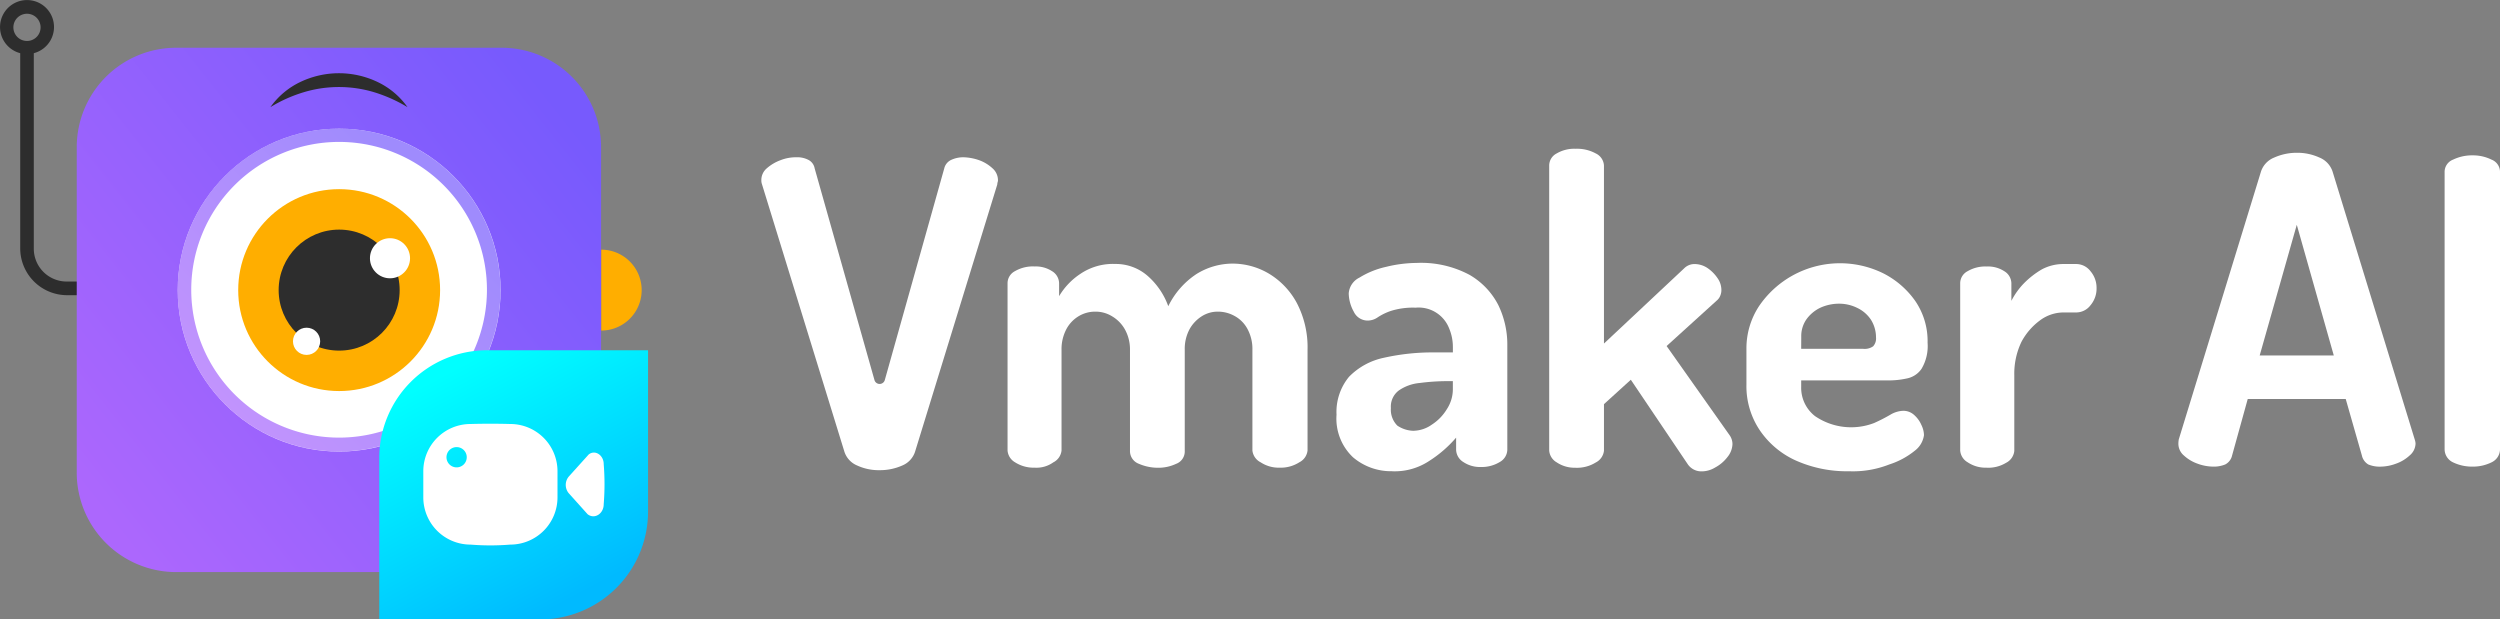
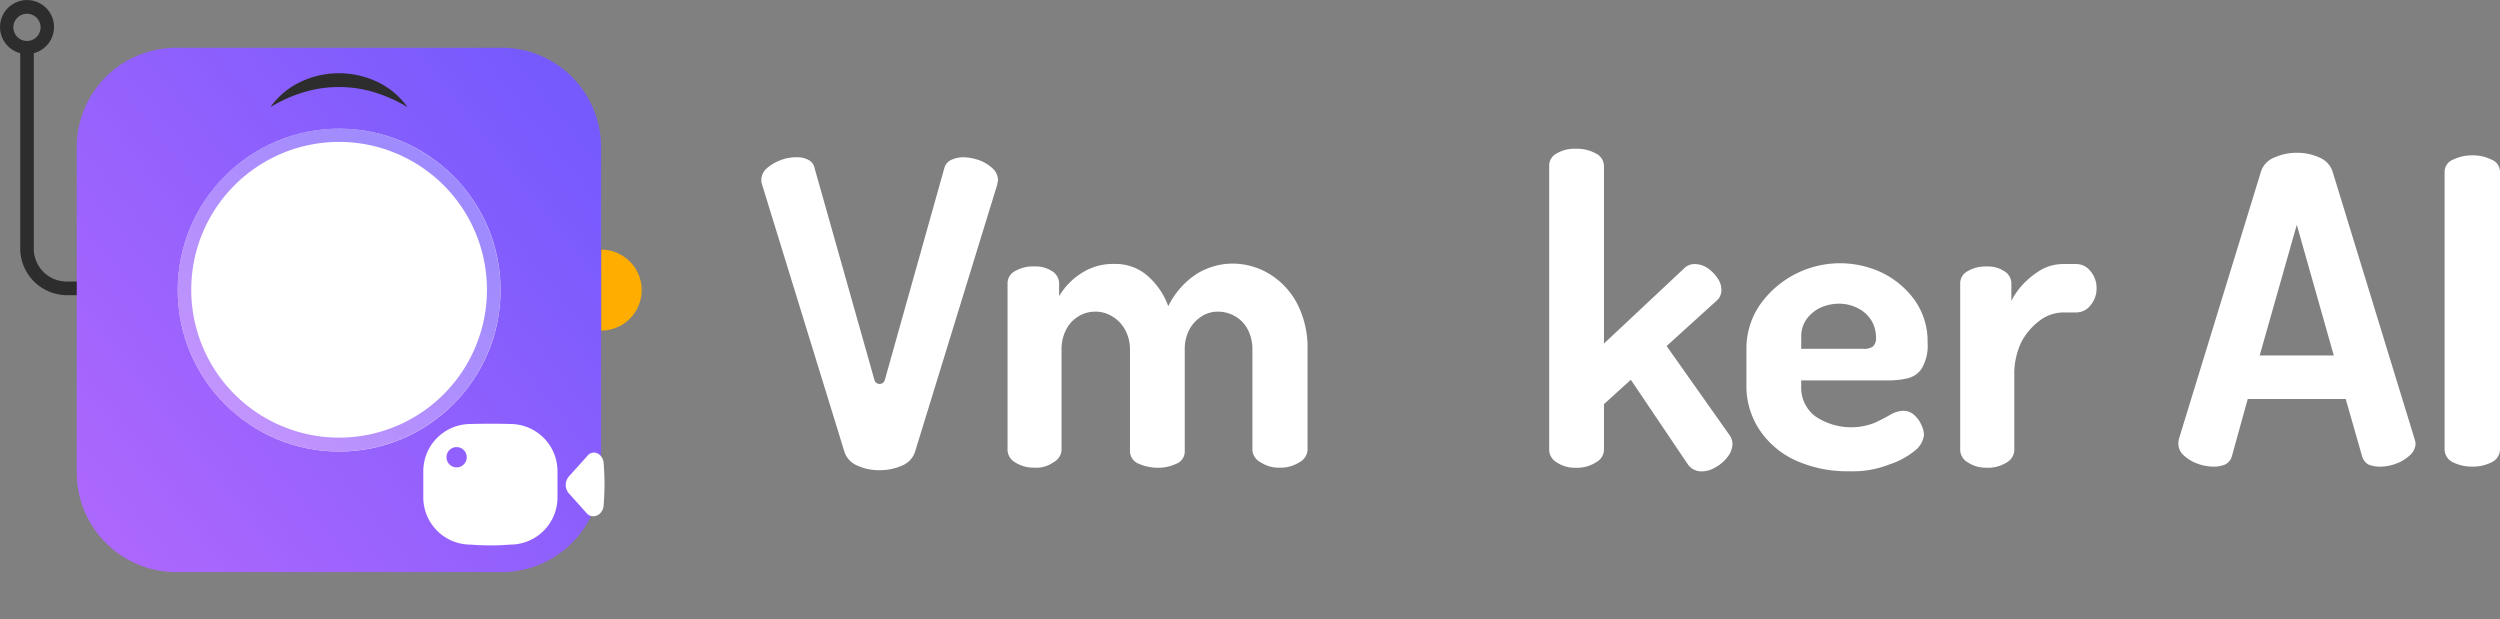
<svg xmlns="http://www.w3.org/2000/svg" width="322.882" height="80" viewBox="0 0 322.882 80">
  <rect x="0" y="0" width="322.882" height="80" fill="#808080" stroke="none" />
  <defs>
    <linearGradient id="linear-gradient" x1="0.947" y1="0.145" x2="0.031" y2="0.869" gradientUnits="objectBoundingBox">
      <stop offset="0" stop-color="#775afd" />
      <stop offset="1" stop-color="#ac67fd" />
    </linearGradient>
    <linearGradient id="linear-gradient-2" x1="0.146" y1="0.973" x2="0.853" y2="0.266" gradientUnits="objectBoundingBox">
      <stop offset="0" stop-color="#ac67fd" />
      <stop offset="1" stop-color="#775afd" />
    </linearGradient>
    <linearGradient id="linear-gradient-3" x1="0.274" y1="0.073" x2="0.722" y2="0.919" gradientUnits="objectBoundingBox">
      <stop offset="0" stop-color="aqua" />
      <stop offset="1" stop-color="#00baff" />
    </linearGradient>
  </defs>
  <g id="Vmaker_logo" transform="translate(0.002 0.001)">
    <path id="Path_58490" data-name="Path 58490" d="M187.69,449.926a4.242,4.242,0,0,1-4.254-4.254V420.435a3.493,3.493,0,0,0,2.5-4.254,3.487,3.487,0,1,0-4.254,4.254v25.244a6.059,6.059,0,0,0,5.965,6.011H193.1v-1.757ZM180.8,417.1a1.757,1.757,0,1,1,1.757,1.757h0A1.757,1.757,0,0,1,180.8,417.1Z" transform="translate(-179.073 -413.567)" fill="#2d2d2d" />
    <path id="Path_58491" data-name="Path 58491" d="M347,483.3a5.225,5.225,0,1,1,0,10.45" transform="translate(-269.354 -451.057)" fill="#ffae00" />
    <path id="Path_58492" data-name="Path 58492" d="M213.346,426.9h42.028a12.846,12.846,0,0,1,12.846,12.846v42.028a12.846,12.846,0,0,1-12.846,12.846H213.346A12.846,12.846,0,0,1,200.5,481.774V439.746A12.846,12.846,0,0,1,213.346,426.9Z" transform="translate(-190.591 -420.735)" fill="url(#linear-gradient)" />
    <circle id="Ellipse_5366" data-name="Ellipse 5366" cx="20.852" cy="20.852" r="20.852" transform="translate(22.949 16.617)" fill="#fff" />
    <path id="Path_58493" data-name="Path 58493" d="M249.544,451.211a19.095,19.095,0,1,1-19.095,19.095,19.095,19.095,0,0,1,19.095-19.095m0-1.711a20.844,20.844,0,1,0,20.845,20.844h0A20.857,20.857,0,0,0,249.544,449.5Z" transform="translate(-205.751 -432.883)" opacity="0.7" fill="url(#linear-gradient-2)" />
-     <circle id="Ellipse_5367" data-name="Ellipse 5367" cx="13.038" cy="13.038" r="13.038" transform="translate(30.763 24.429)" fill="#ffae00" />
-     <circle id="Ellipse_5368" data-name="Ellipse 5368" cx="7.814" cy="7.814" r="7.814" transform="translate(35.986 29.654)" fill="#2d2d2d" />
    <circle id="Ellipse_5369" data-name="Ellipse 5369" cx="2.589" cy="2.589" r="2.589" transform="translate(47.778 30.764)" fill="#fff" />
    <circle id="Ellipse_5370" data-name="Ellipse 5370" cx="1.757" cy="1.757" r="1.757" transform="translate(37.836 42.323)" fill="#fff" />
    <path id="Path_58494" data-name="Path 58494" d="M254.6,438.4a10.017,10.017,0,0,1,3.837-3.236,11.569,11.569,0,0,1,10.032,0,10.015,10.015,0,0,1,3.837,3.236,19.244,19.244,0,0,0-4.346-1.939,15.756,15.756,0,0,0-9.016,0A18.368,18.368,0,0,0,254.6,438.4Z" transform="translate(-219.678 -424.563)" fill="#2d2d2d" />
-     <path id="Path_58495" data-name="Path 58495" d="M298.871,511.4h20.845v20.845A13.932,13.932,0,0,1,305.8,546.162H285V525.318A13.922,13.922,0,0,1,298.871,511.4Z" transform="translate(-236.02 -466.163)" fill="url(#linear-gradient-3)" />
    <path id="Path_58496" data-name="Path 58496" d="M337.461,545.212l2.45,2.729c.877.693,2.08-.046,2.08-1.294a32.267,32.267,0,0,0,0-5.177c0-1.156-1.11-1.9-1.939-1.248l-2.543,2.821a1.682,1.682,0,0,0-.048,2.169Z" transform="translate(-264.022 -481.528)" fill="#fff" />
    <path id="Path_58497" data-name="Path 58497" d="M308.534,531.96q-2.567-.071-5.131,0a6.1,6.1,0,0,0-6.1,6.1v3.376a6.1,6.1,0,0,0,6.1,6.1,31.765,31.765,0,0,0,5.131,0,6.1,6.1,0,0,0,6.1-6.1v-3.376a6.1,6.1,0,0,0-6.1-6.1Zm-6.011,5.226a1.309,1.309,0,1,1,.342-1.289A1.309,1.309,0,0,1,302.523,537.186Z" transform="translate(-242.634 -477.2)" fill="#fff" />
    <g id="Group_52864" data-name="Group 52864" transform="translate(98.325 19.208)">
      <path id="Path_58498" data-name="Path 58498" d="M406.963,497.914a6.641,6.641,0,0,1-2.867-.6,2.894,2.894,0,0,1-1.665-1.8L391.8,461.017a1.491,1.491,0,0,1-.092-.555,1.976,1.976,0,0,1,.693-1.527,5.641,5.641,0,0,1,1.8-1.064,5.427,5.427,0,0,1,2.034-.371,3.1,3.1,0,0,1,1.527.325,1.522,1.522,0,0,1,.831,1.11l7.722,27.326a.693.693,0,0,0,1.34,0l7.676-27.326a1.627,1.627,0,0,1,.926-1.11,3.722,3.722,0,0,1,1.527-.325,6.544,6.544,0,0,1,2.033.371,5.1,5.1,0,0,1,1.757,1.064,2.046,2.046,0,0,1,.693,1.527.417.417,0,0,1-.046.242c0,.092-.046.184-.046.325l-10.609,34.483a2.891,2.891,0,0,1-1.665,1.8,7.063,7.063,0,0,1-2.94.6Z" transform="translate(-391.705 -456.397)" fill="#fff" />
      <path id="Path_58499" data-name="Path 58499" d="M464.013,513.555a4.447,4.447,0,0,1-2.543-.693,1.921,1.921,0,0,1-.969-1.527V489.742a1.762,1.762,0,0,1,.969-1.573,4.606,4.606,0,0,1,2.543-.6,3.8,3.8,0,0,1,2.22.6,1.861,1.861,0,0,1,.926,1.573v1.665a8.871,8.871,0,0,1,2.727-2.867,7.5,7.5,0,0,1,4.53-1.294,6.253,6.253,0,0,1,4.162,1.527,9.472,9.472,0,0,1,2.681,3.929,10.462,10.462,0,0,1,3.653-4.162,8.883,8.883,0,0,1,4.578-1.34,9.224,9.224,0,0,1,4.763,1.294,9.839,9.839,0,0,1,3.607,3.791,12.347,12.347,0,0,1,1.386,6.06v12.991a1.94,1.94,0,0,1-1.064,1.527,4.447,4.447,0,0,1-2.543.693,4.245,4.245,0,0,1-2.45-.693,1.939,1.939,0,0,1-1.064-1.527V498.351a5.41,5.41,0,0,0-.647-2.727,4.121,4.121,0,0,0-1.665-1.665,4.424,4.424,0,0,0-2.126-.555,3.841,3.841,0,0,0-2.034.555,4.668,4.668,0,0,0-1.619,1.665,5.35,5.35,0,0,0-.647,2.681v13.088a1.7,1.7,0,0,1-1.11,1.665,5.42,5.42,0,0,1-2.45.509,6.187,6.187,0,0,1-2.358-.509,1.755,1.755,0,0,1-1.156-1.665V498.351a5.3,5.3,0,0,0-.647-2.635A4.551,4.551,0,0,0,474,494.005a4.06,4.06,0,0,0-2.181-.6,4.122,4.122,0,0,0-2.08.555,4.316,4.316,0,0,0-1.619,1.665,5.536,5.536,0,0,0-.647,2.727v12.991a1.939,1.939,0,0,1-1.064,1.527,3.722,3.722,0,0,1-2.395.686Z" transform="translate(-428.7 -472.364)" fill="#fff" />
-       <path id="Path_58500" data-name="Path 58500" d="M559.578,513.914a7.572,7.572,0,0,1-5.039-1.8,6.872,6.872,0,0,1-2.128-5.5,7.116,7.116,0,0,1,1.619-4.9,8.8,8.8,0,0,1,4.484-2.45,28.888,28.888,0,0,1,6.658-.693h2.266v-.693a6.122,6.122,0,0,0-.463-2.359,4.227,4.227,0,0,0-4.346-2.727,9.5,9.5,0,0,0-3.19.417,7.367,7.367,0,0,0-1.711.831,2.266,2.266,0,0,1-1.294.417,1.981,1.981,0,0,1-1.8-1.156,5.037,5.037,0,0,1-.647-2.358,2.465,2.465,0,0,1,1.386-2.034,11.031,11.031,0,0,1,3.422-1.386,16.978,16.978,0,0,1,3.931-.509,13.28,13.28,0,0,1,6.842,1.527,9.521,9.521,0,0,1,3.745,3.929,11.69,11.69,0,0,1,1.156,5.226v13.454a1.869,1.869,0,0,1-.97,1.573,4.492,4.492,0,0,1-2.45.647,3.862,3.862,0,0,1-2.266-.647,1.919,1.919,0,0,1-.926-1.573v-1.573a15.613,15.613,0,0,1-3.468,3.005,8.072,8.072,0,0,1-4.809,1.338Zm2.821-5.226a4.207,4.207,0,0,0,2.312-.785,6.142,6.142,0,0,0,1.939-1.988,4.7,4.7,0,0,0,.785-2.543V502.28H566.6a27.866,27.866,0,0,0-3.469.242,5.6,5.6,0,0,0-2.681.969,2.6,2.6,0,0,0-1.018,2.266,2.908,2.908,0,0,0,.831,2.266,3.876,3.876,0,0,0,2.128.671Z" transform="translate(-478.122 -472.264)" fill="#fff" />
      <path id="Path_58501" data-name="Path 58501" d="M615.221,496.3a4.145,4.145,0,0,1-2.45-.693,1.923,1.923,0,0,1-.97-1.525V457.28a1.762,1.762,0,0,1,.97-1.573,4.482,4.482,0,0,1,2.45-.6,5,5,0,0,1,2.589.6,1.83,1.83,0,0,1,1.064,1.573v22.98l10.357-9.71a1.881,1.881,0,0,1,1.386-.555,3.031,3.031,0,0,1,1.619.509,4.931,4.931,0,0,1,1.295,1.294,2.648,2.648,0,0,1,.509,1.573,1.857,1.857,0,0,1-.138.693,1.534,1.534,0,0,1-.463.647l-6.474,5.873L635.1,492.1a2,2,0,0,1,.371,1.156,2.8,2.8,0,0,1-.647,1.665,4.868,4.868,0,0,1-1.573,1.34,3.348,3.348,0,0,1-1.8.509,2.112,2.112,0,0,1-1.757-.926l-7.351-10.907-3.468,3.151V494.1a1.938,1.938,0,0,1-1.064,1.525,4.6,4.6,0,0,1-2.586.681Z" transform="translate(-510.045 -455.101)" fill="#fff" />
      <path id="Path_58502" data-name="Path 58502" d="M680.172,513.964a16.222,16.222,0,0,1-6.889-1.386,11.177,11.177,0,0,1-4.67-3.929,10.179,10.179,0,0,1-1.711-5.873v-4.671a9.916,9.916,0,0,1,1.619-5.456,12.649,12.649,0,0,1,16.043-4.254A11.245,11.245,0,0,1,688.725,492a9.164,9.164,0,0,1,1.573,5.364,5.751,5.751,0,0,1-.785,3.376,3,3,0,0,1-1.939,1.248,10.753,10.753,0,0,1-2.45.242H673.974v.831a4.624,4.624,0,0,0,1.8,3.791,8.265,8.265,0,0,0,7.63.877,21.557,21.557,0,0,0,2.079-1.064,3.459,3.459,0,0,1,1.665-.509,2.069,2.069,0,0,1,1.433.555,3.691,3.691,0,0,1,.926,1.294,3.115,3.115,0,0,1,.325,1.294,3.024,3.024,0,0,1-1.156,1.988,10.142,10.142,0,0,1-3.328,1.8A12.81,12.81,0,0,1,680.172,513.964Zm-6.2-15.813h8a1.9,1.9,0,0,0,1.294-.325,1.5,1.5,0,0,0,.371-1.156,4.3,4.3,0,0,0-.647-2.266,4.364,4.364,0,0,0-1.757-1.527,5.254,5.254,0,0,0-2.4-.555,5.839,5.839,0,0,0-2.358.509,4.715,4.715,0,0,0-1.8,1.478,3.763,3.763,0,0,0-.693,2.266Z" transform="translate(-539.672 -472.309)" fill="#fff" />
      <path id="Path_58503" data-name="Path 58503" d="M730.021,513.608a4.145,4.145,0,0,1-2.451-.693,1.922,1.922,0,0,1-.969-1.524V489.8a1.762,1.762,0,0,1,.969-1.573,4.481,4.481,0,0,1,2.45-.6,3.85,3.85,0,0,1,2.266.6,1.861,1.861,0,0,1,.926,1.573v2.266a9.3,9.3,0,0,1,1.619-2.266,11.087,11.087,0,0,1,2.312-1.8,5.877,5.877,0,0,1,2.775-.693h1.711a2.325,2.325,0,0,1,1.8.926,3.3,3.3,0,0,1,.785,2.182,3.335,3.335,0,0,1-.785,2.22,2.324,2.324,0,0,1-1.8.926H739.92a5.113,5.113,0,0,0-3.005,1.018,8.3,8.3,0,0,0-2.4,2.775,9.515,9.515,0,0,0-.926,4.3v9.8a1.939,1.939,0,0,1-1.064,1.527,4.436,4.436,0,0,1-2.5.633Z" transform="translate(-571.764 -472.416)" fill="#fff" />
    </g>
    <g id="Group_80302" data-name="Group 80302" transform="translate(281.342 19.731)">
      <path id="Union_118" data-name="Union 118" d="M35.484,39.987a1.878,1.878,0,0,1-1.1-1.7V2.53a1.7,1.7,0,0,1,1.1-1.648,5.6,5.6,0,0,1,2.48-.549,5.4,5.4,0,0,1,2.475.549,1.707,1.707,0,0,1,1.1,1.648V38.284a1.882,1.882,0,0,1-1.1,1.7,5.428,5.428,0,0,1-2.475.549A5.632,5.632,0,0,1,35.484,39.987Zm-10.958.267A1.8,1.8,0,0,1,23.7,39.1L21.613,31.8H8.957L6.935,39.1a1.728,1.728,0,0,1-.882,1.152,3.872,3.872,0,0,1-1.547.282,6,6,0,0,1-2.036-.383A5.1,5.1,0,0,1,.716,39.1,1.992,1.992,0,0,1,0,37.568a3.559,3.559,0,0,1,.05-.549l10.62-34.6a2.941,2.941,0,0,1,1.7-1.8A7.131,7.131,0,0,1,15.292,0a6.863,6.863,0,0,1,2.918.612,2.946,2.946,0,0,1,1.7,1.8l10.61,34.6a1.955,1.955,0,0,1,.111.549,2.07,2.07,0,0,1-.766,1.535A5.032,5.032,0,0,1,28.1,40.154a5.915,5.915,0,0,1-2.036.383A3.83,3.83,0,0,1,24.526,40.254ZM10.5,26.179h9.572L15.292,9.3Z" transform="translate(0)" fill="#fff" />
    </g>
  </g>
</svg>